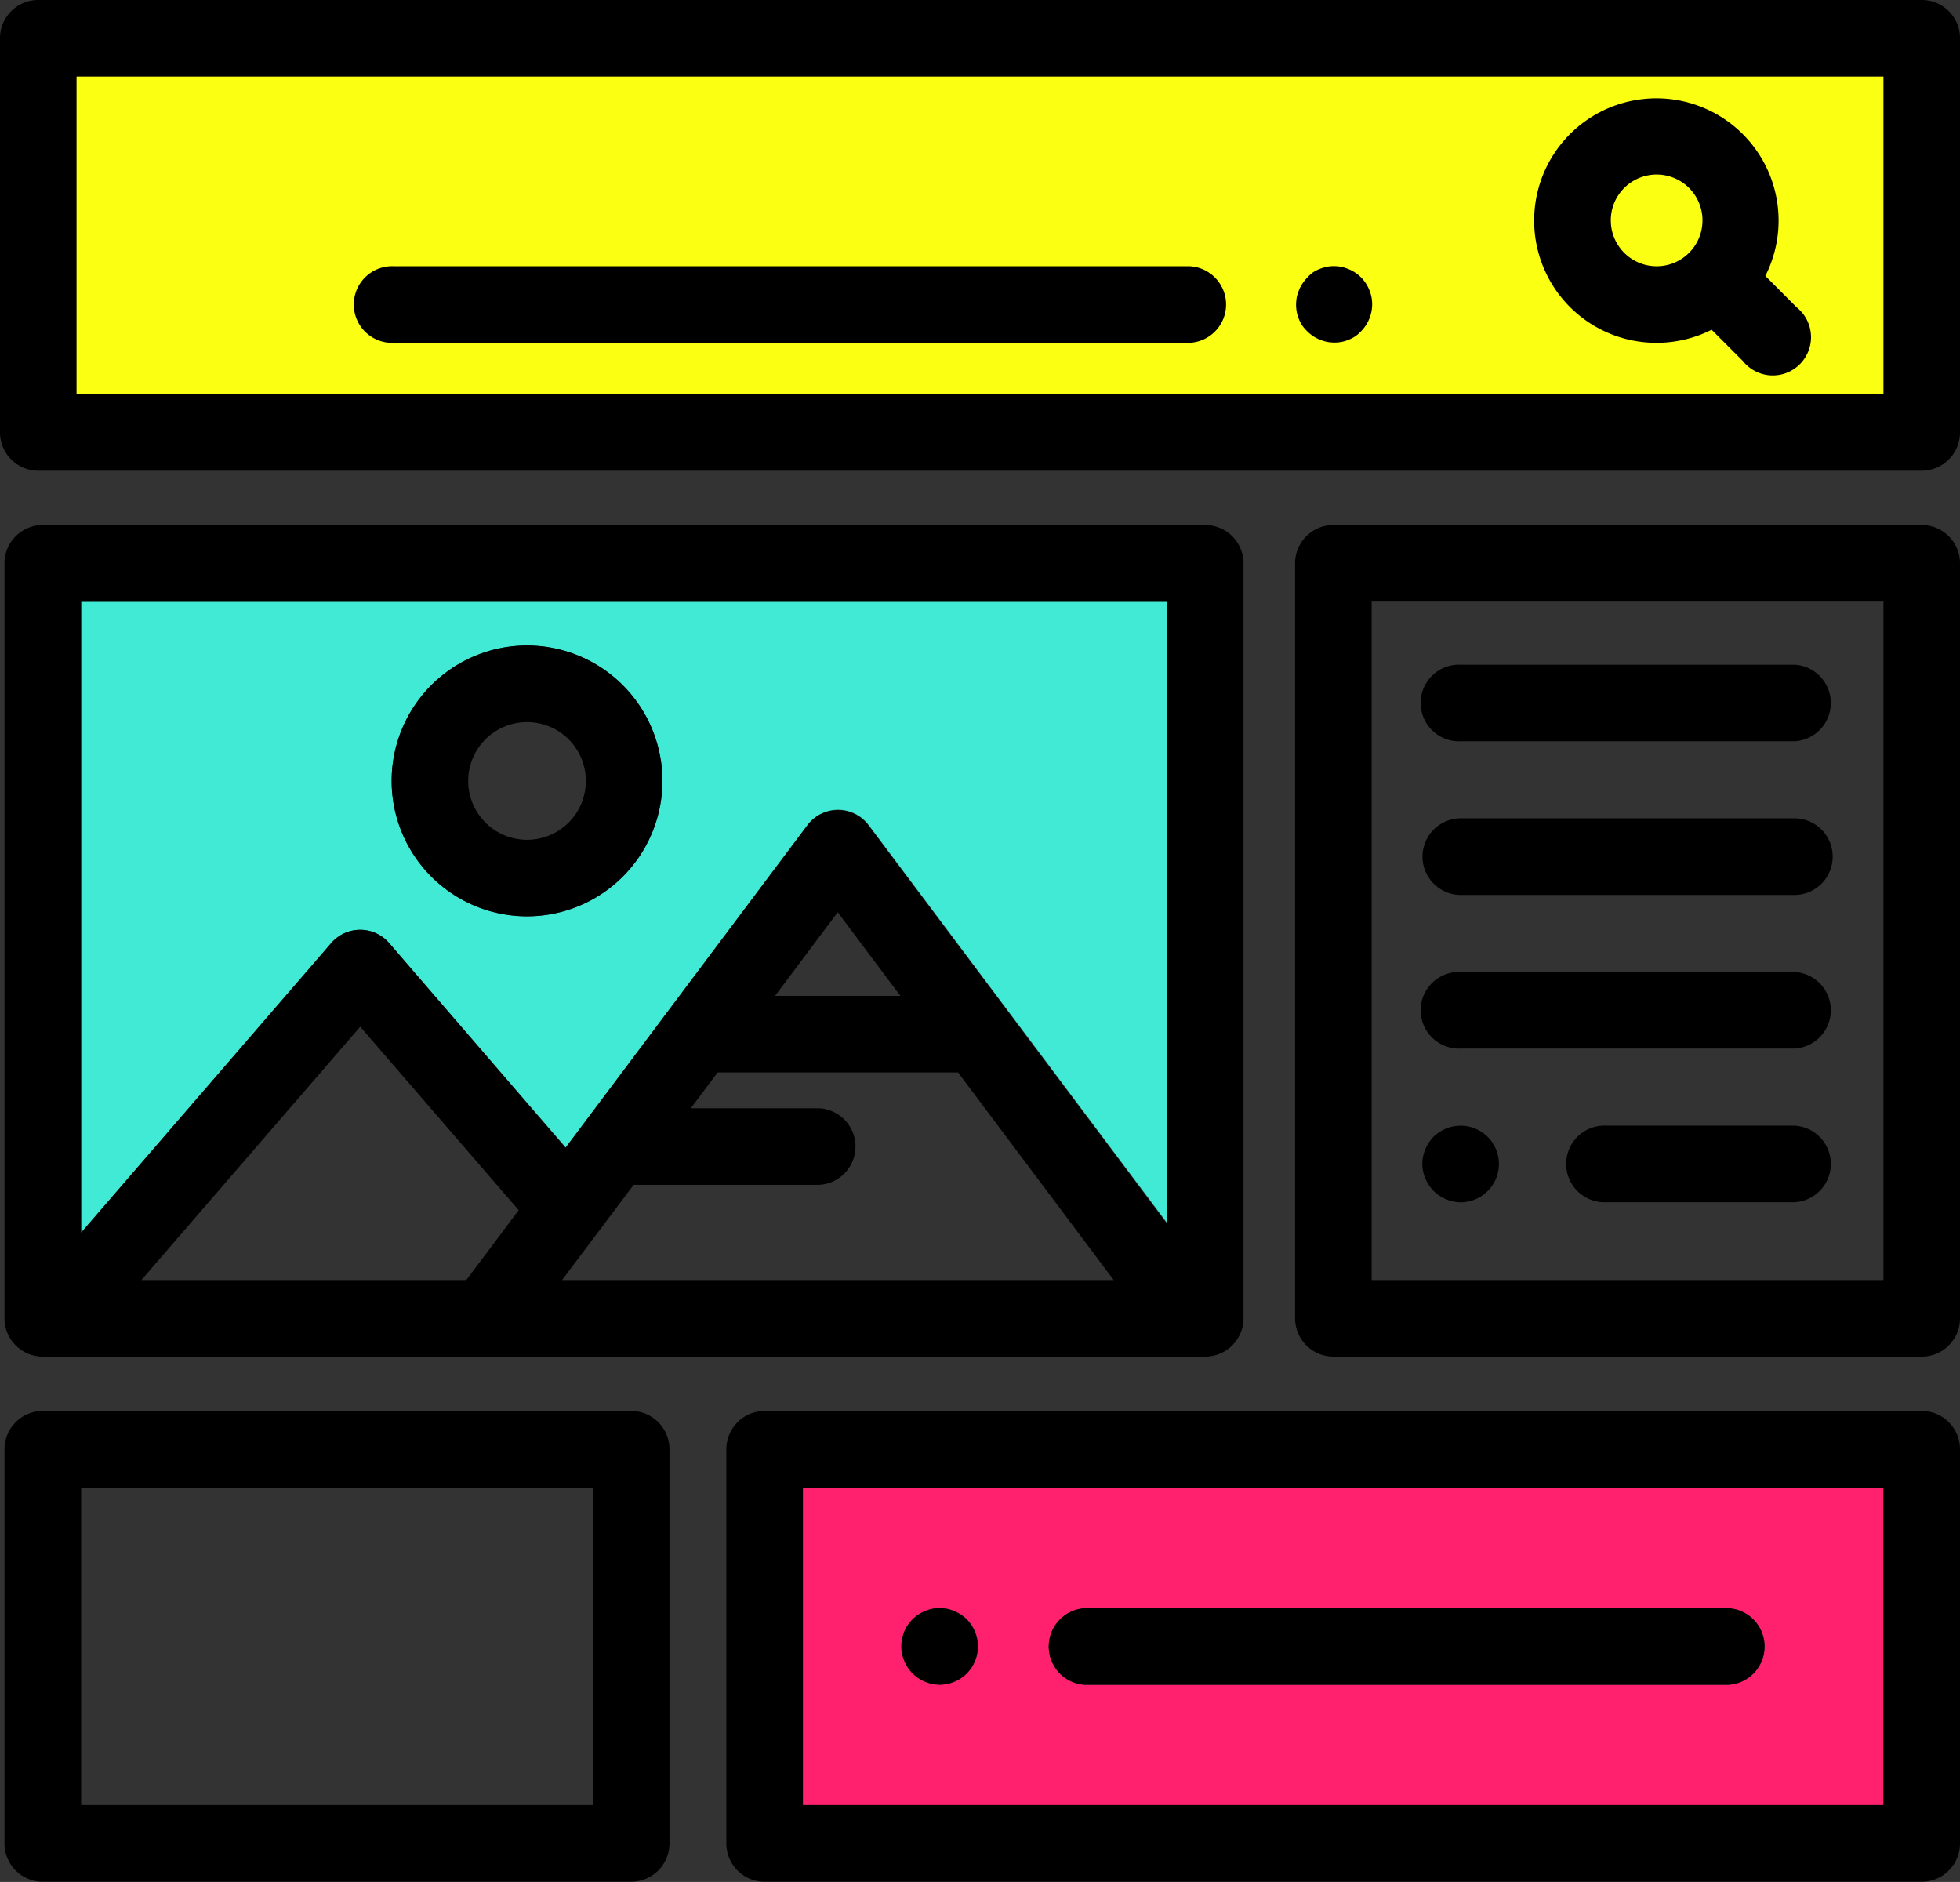
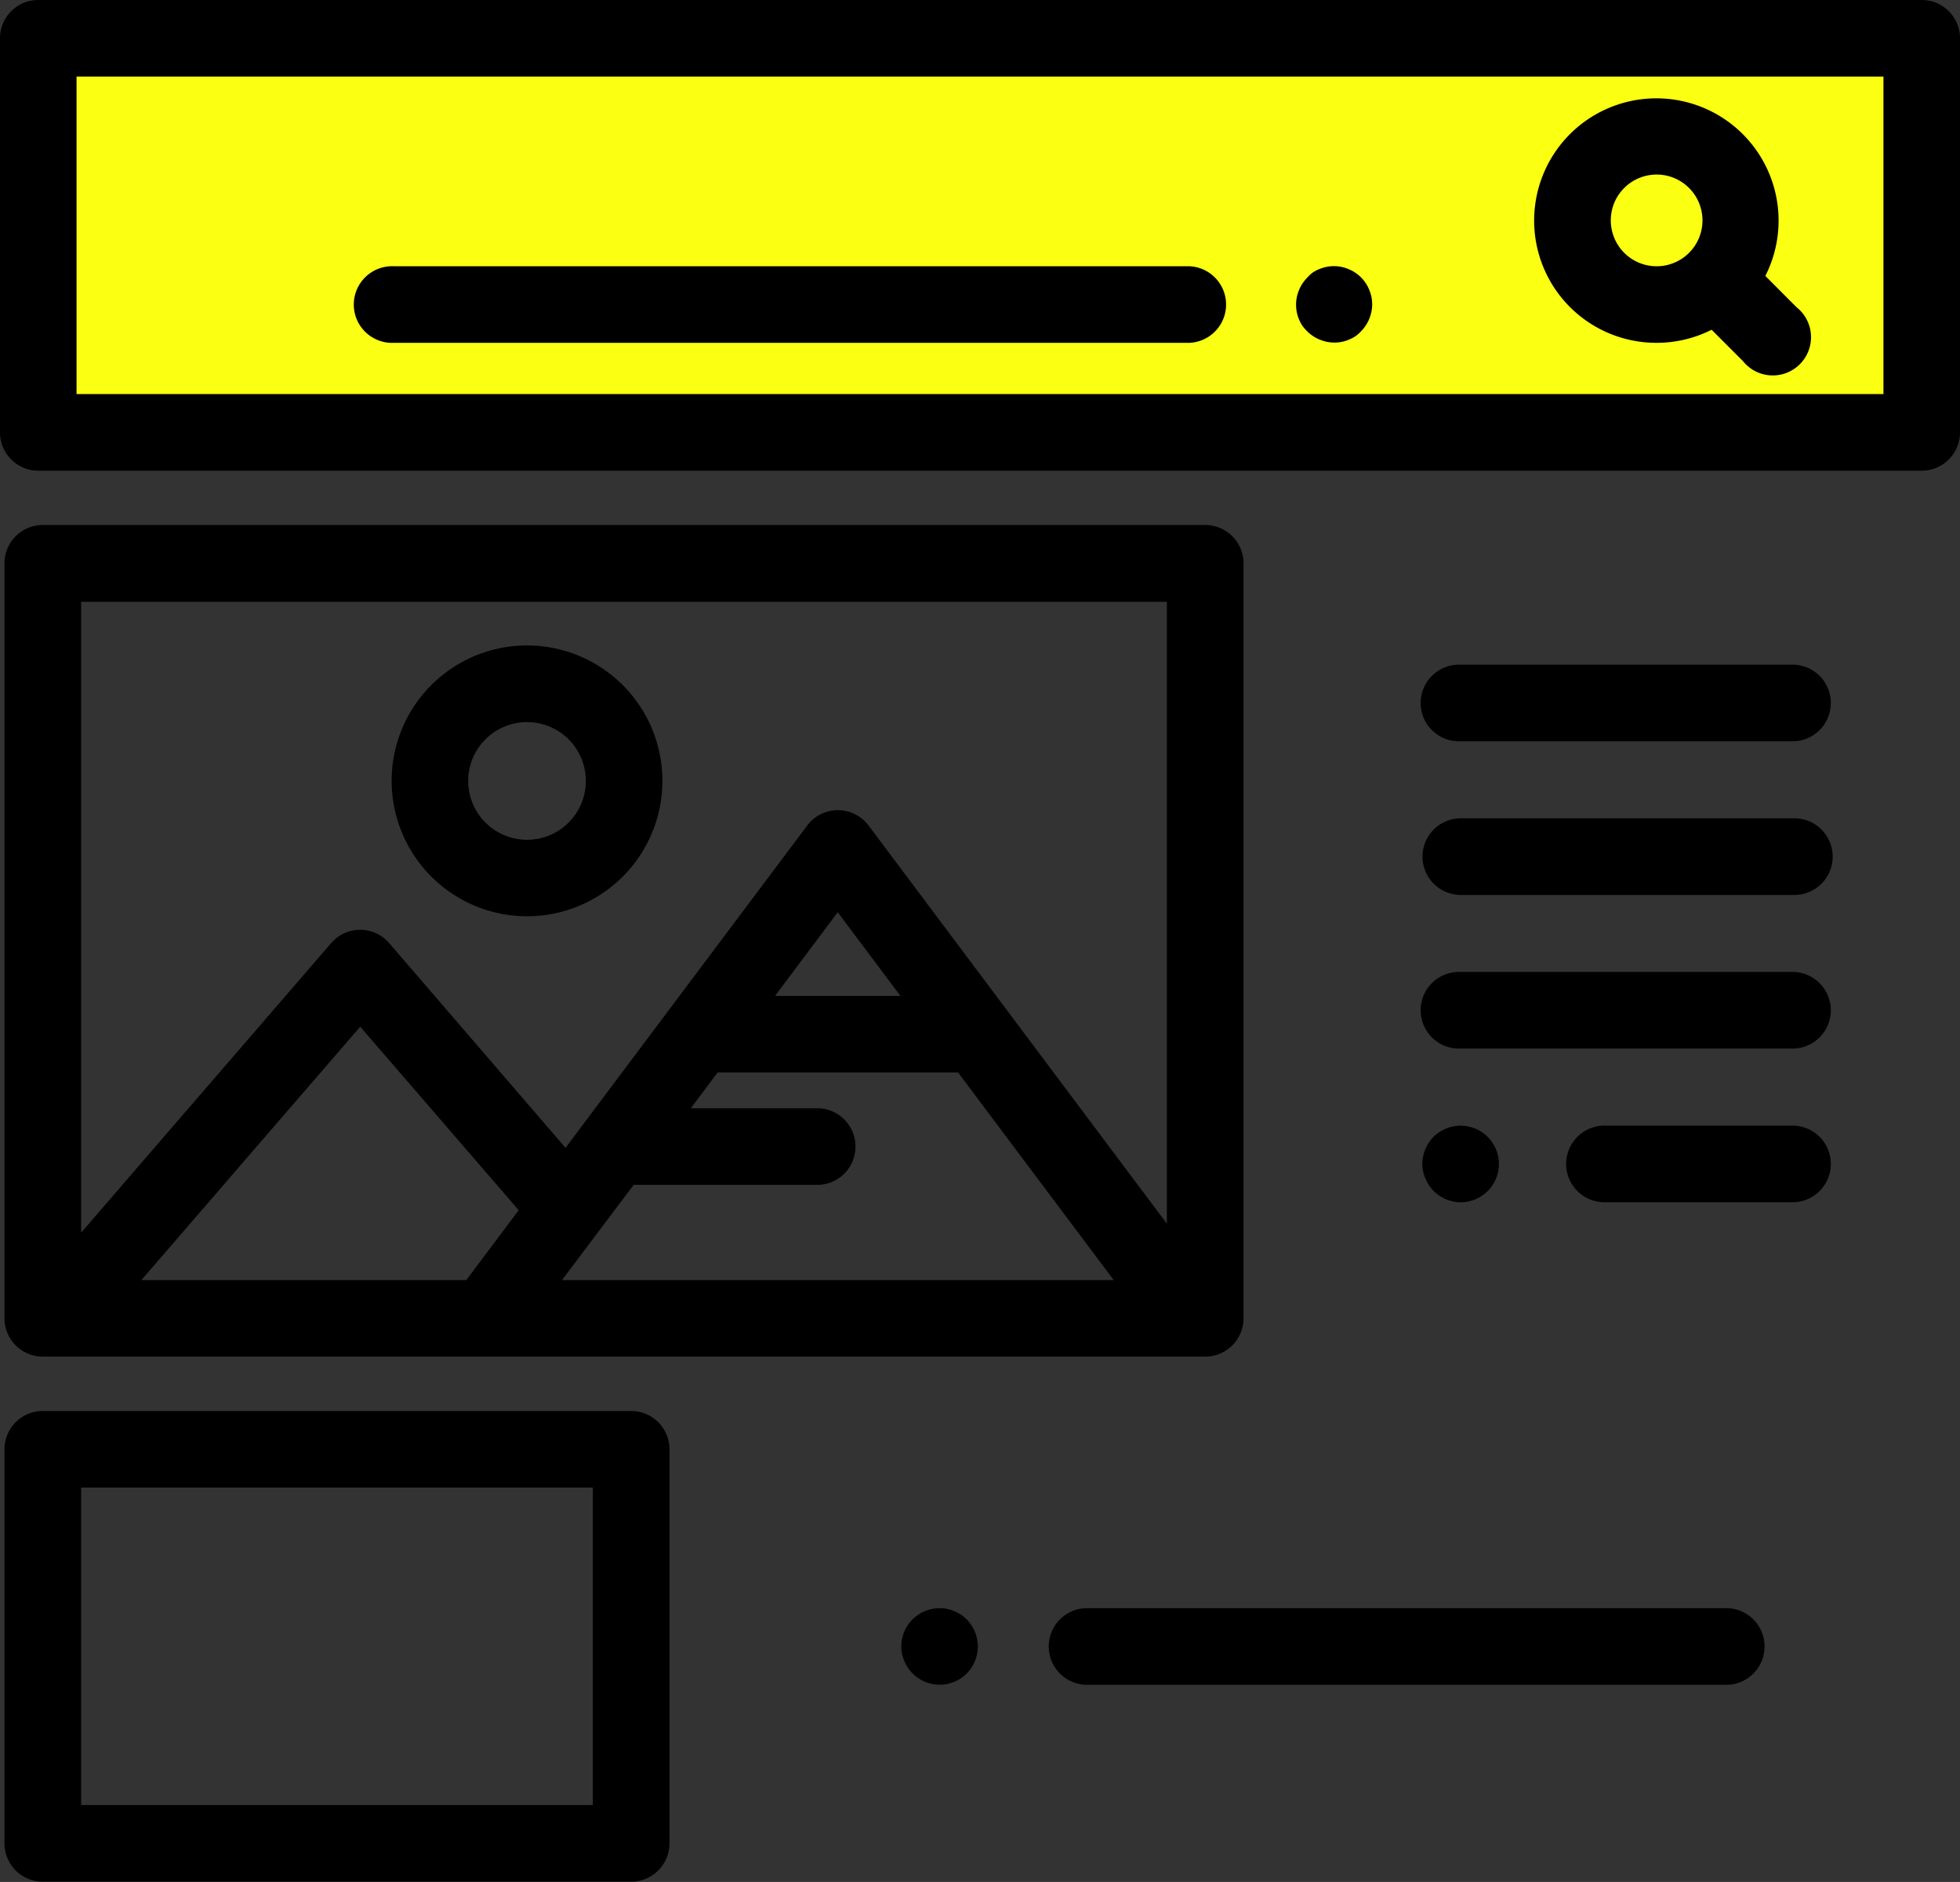
<svg xmlns="http://www.w3.org/2000/svg" id="Layer_1" data-name="Layer 1" viewBox="0 0 218.9 210.14">
  <rect x="0" y="0" width="218.9" height="210.14" fill="#333333" stroke="none" />
  <defs>
    <style>.cls-1{fill:#fbff12;}.cls-2{fill:#41ead4;}.cls-3{fill:#ff206e;}</style>
  </defs>
  <rect class="cls-1" x="4.28" width="210.35" height="52.53" />
-   <path class="cls-2" d="M40.23,103.82a4.26,4.26,0,0,1,3.23,1.48l19.72,22.83,27-36a4.27,4.27,0,0,1,6.84,0l33.33,44.44V67.17H9.06v70.47L37,105.3A4.29,4.29,0,0,1,40.23,103.82ZM58.85,72.08A15.12,15.12,0,1,1,43.74,87.2,15.13,15.13,0,0,1,58.85,72.08Z" />
-   <path class="cls-3" d="M89.67,201.59H210.35V166.1H89.67Zm31.49-22H193a4.28,4.28,0,0,1,0,8.55h-71.8a4.28,4.28,0,0,1,0-8.55ZM100.76,183a5.65,5.65,0,0,1,.24-.8,4.46,4.46,0,0,1,.93-1.39,5.56,5.56,0,0,1,.65-.53,4.73,4.73,0,0,1,.74-.39,4.63,4.63,0,0,1,.8-.25,4.27,4.27,0,0,1,1.67,0,4.63,4.63,0,0,1,.8.25,4.73,4.73,0,0,1,.74.39,4.14,4.14,0,0,1,1.18,1.18,4.73,4.73,0,0,1,.39.74,3.86,3.86,0,0,1,.24.8,3.93,3.93,0,0,1,.09.84,4,4,0,0,1-.09.83,3.86,3.86,0,0,1-.24.8,4.73,4.73,0,0,1-.39.74,5.56,5.56,0,0,1-.53.65,4.7,4.7,0,0,1-.65.53,4,4,0,0,1-.74.39,4.63,4.63,0,0,1-.8.25,4.78,4.78,0,0,1-.84.08,4.34,4.34,0,0,1-3-1.25,4.46,4.46,0,0,1-.93-1.39,5.65,5.65,0,0,1-.24-.8,3.89,3.89,0,0,1-.08-.83A4,4,0,0,1,100.76,183Z" />
  <path d="M214.63,0H4.28A4.27,4.27,0,0,0,0,4.28v44a4.28,4.28,0,0,0,4.28,4.28H214.63a4.28,4.28,0,0,0,4.27-4.28v-44A4.27,4.27,0,0,0,214.63,0Zm-4.28,44H8.55V8.55h201.8Z" />
  <path d="M185,38.28a13.66,13.66,0,0,0,6.16-1.46l3.49,3.49a4.27,4.27,0,1,0,6-6l-3.49-3.5A13.65,13.65,0,1,0,185,38.28ZM181.39,21a5.12,5.12,0,1,1-1.49,3.61A5.09,5.09,0,0,1,181.39,21Z" />
  <path d="M145.07,35.64a4,4,0,0,0,.39.74A4.7,4.7,0,0,0,146,37a4.07,4.07,0,0,0,.65.53,4,4,0,0,0,.74.39,4.63,4.63,0,0,0,.8.25,4.78,4.78,0,0,0,.84.08,4,4,0,0,0,1.63-.33,4,4,0,0,0,.74-.39A4.07,4.07,0,0,0,152,37a4.34,4.34,0,0,0,1.25-3,4.78,4.78,0,0,0-.08-.84,4.63,4.63,0,0,0-.25-.8,4,4,0,0,0-.39-.74,4.14,4.14,0,0,0-1.18-1.18,4,4,0,0,0-.74-.39,4.63,4.63,0,0,0-.8-.25,4.27,4.27,0,0,0-1.67,0,4.63,4.63,0,0,0-.8.25,4,4,0,0,0-.74.39A4.07,4.07,0,0,0,146,31a4.7,4.7,0,0,0-.53.65,4,4,0,0,0-.39.74,4.63,4.63,0,0,0-.25.8,4.78,4.78,0,0,0-.08.84,4.67,4.67,0,0,0,.08.83A4.37,4.37,0,0,0,145.07,35.64Z" />
  <path d="M44,38.28h88.86a4.28,4.28,0,0,0,0-8.55H44a4.28,4.28,0,1,0,0,8.55Z" />
  <path d="M4.78,151.48H134.6a4.28,4.28,0,0,0,4.28-4.27V62.9a4.28,4.28,0,0,0-4.28-4.28H4.78A4.28,4.28,0,0,0,.5,62.9v84.31A4.28,4.28,0,0,0,4.78,151.48Zm47.3-8.55H15.79l24.44-28.29,17.7,20.49Zm10.69,0,8-10.63H91.47a4.28,4.28,0,0,0,0-8.55H77.15l3-4H107l17.38,23.18ZM86.56,111.2l7-9.34,7,9.34Zm-77.5-44H130.32v69.44L97,92.17a4.28,4.28,0,0,0-6.84,0l-27,36L43.46,105.3a4.28,4.28,0,0,0-6.47,0L9.06,137.64Z" />
  <path d="M58.85,102.31A15.12,15.12,0,1,0,43.74,87.2,15.13,15.13,0,0,0,58.85,102.31Zm0-21.68a6.57,6.57,0,1,1-6.56,6.57A6.57,6.57,0,0,1,58.85,80.63Z" />
-   <path d="M214.63,58.62H148.92a4.28,4.28,0,0,0-4.28,4.28v84.31a4.28,4.28,0,0,0,4.28,4.27h65.71a4.27,4.27,0,0,0,4.27-4.27V62.9A4.28,4.28,0,0,0,214.63,58.62Zm-4.28,84.31H153.19V67.17h57.16Z" />
  <path d="M163.15,82.77H200.4a4.28,4.28,0,0,0,0-8.55H163.15a4.28,4.28,0,1,0,0,8.55Z" />
  <path d="M163.15,99.93H200.4a4.28,4.28,0,0,0,0-8.56H163.15a4.28,4.28,0,0,0,0,8.56Z" />
  <path d="M163.15,117.08H200.4a4.28,4.28,0,0,0,0-8.55H163.15a4.28,4.28,0,1,0,0,8.55Z" />
  <path d="M159.2,131.6a4.73,4.73,0,0,0,.39.74,4.84,4.84,0,0,0,.53.65,4.07,4.07,0,0,0,.65.53,4.85,4.85,0,0,0,.74.4,5.65,5.65,0,0,0,.8.24,4,4,0,0,0,.84.09,4.29,4.29,0,0,0,3-1.26,3.67,3.67,0,0,0,.53-.65,4.06,4.06,0,0,0,.4-.74,4.12,4.12,0,0,0,.24-.8,3.83,3.83,0,0,0,.08-.83,4,4,0,0,0-.08-.84,4.59,4.59,0,0,0-.24-.8,4.85,4.85,0,0,0-.4-.74,4.07,4.07,0,0,0-.53-.65,4.29,4.29,0,0,0-3.86-1.16,3.86,3.86,0,0,0-.8.24,5.83,5.83,0,0,0-.74.39,4.14,4.14,0,0,0-1.18,1.18,5.83,5.83,0,0,0-.39.74,3.86,3.86,0,0,0-.24.8,4,4,0,0,0-.09.84,3.84,3.84,0,0,0,.09.83A3.53,3.53,0,0,0,159.2,131.6Z" />
  <path d="M200.4,125.69h-21a4.28,4.28,0,1,0,0,8.55h21a4.28,4.28,0,0,0,0-8.55Z" />
  <path d="M70.49,157.55H4.78A4.28,4.28,0,0,0,.5,161.83v44a4.28,4.28,0,0,0,4.28,4.28H70.49a4.28,4.28,0,0,0,4.28-4.28v-44A4.28,4.28,0,0,0,70.49,157.55Zm-4.28,44H9.06V166.1H66.21Z" />
-   <path d="M214.63,157.55H85.39a4.28,4.28,0,0,0-4.27,4.28v44a4.27,4.27,0,0,0,4.27,4.28H214.63a4.27,4.27,0,0,0,4.27-4.28v-44A4.28,4.28,0,0,0,214.63,157.55Zm-4.28,44H89.67V166.1H210.35Z" />
  <path d="M101,185.48a4.46,4.46,0,0,0,.93,1.39,4.34,4.34,0,0,0,3,1.25,4.78,4.78,0,0,0,.84-.08,4.63,4.63,0,0,0,.8-.25,4,4,0,0,0,.74-.39,4.7,4.7,0,0,0,.65-.53,5.56,5.56,0,0,0,.53-.65,4.73,4.73,0,0,0,.39-.74,3.86,3.86,0,0,0,.24-.8,4,4,0,0,0,.09-.83,3.93,3.93,0,0,0-.09-.84,3.86,3.86,0,0,0-.24-.8,4.73,4.73,0,0,0-.39-.74,4.14,4.14,0,0,0-1.18-1.18,4.73,4.73,0,0,0-.74-.39,4.63,4.63,0,0,0-.8-.25,4.27,4.27,0,0,0-1.67,0,4.63,4.63,0,0,0-.8.25,4.73,4.73,0,0,0-.74.39,5.56,5.56,0,0,0-.65.53,4.46,4.46,0,0,0-.93,1.39,5.65,5.65,0,0,0-.24.8,4,4,0,0,0-.08.84,3.89,3.89,0,0,0,.08.83A5.65,5.65,0,0,0,101,185.48Z" />
  <path d="M121.16,188.12H193a4.28,4.28,0,0,0,0-8.55h-71.8a4.28,4.28,0,0,0,0,8.55Z" />
</svg>